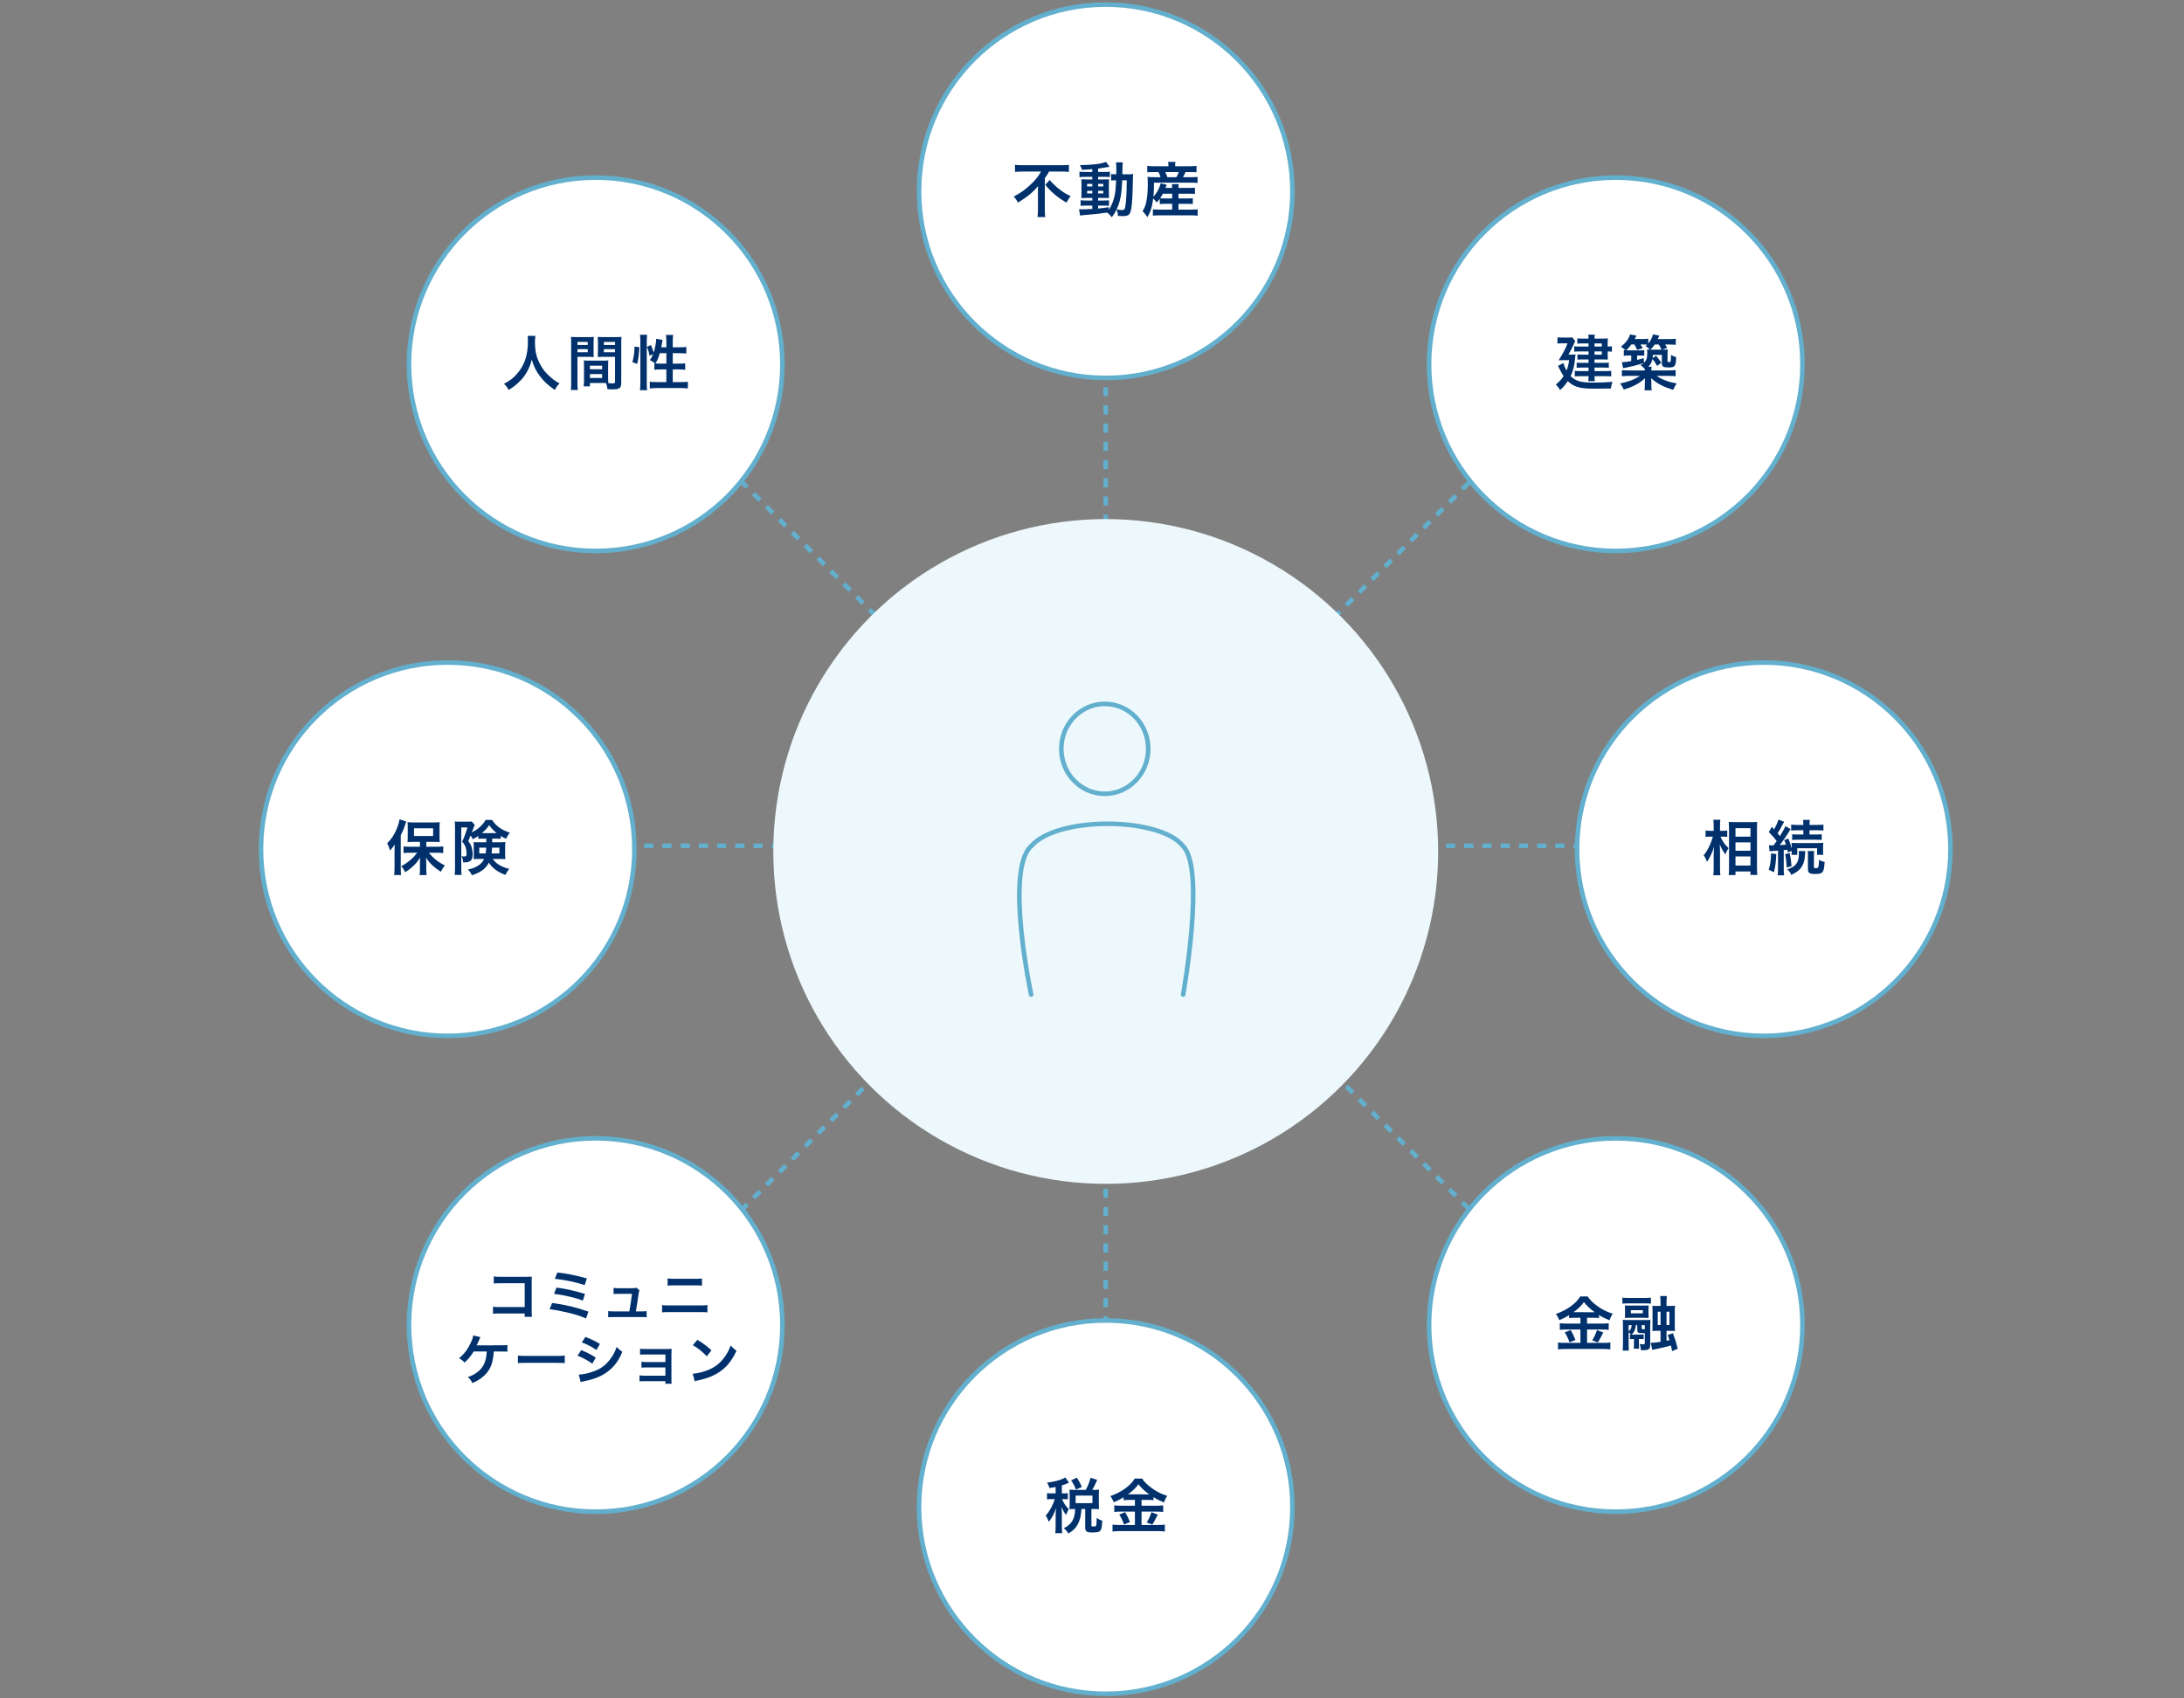
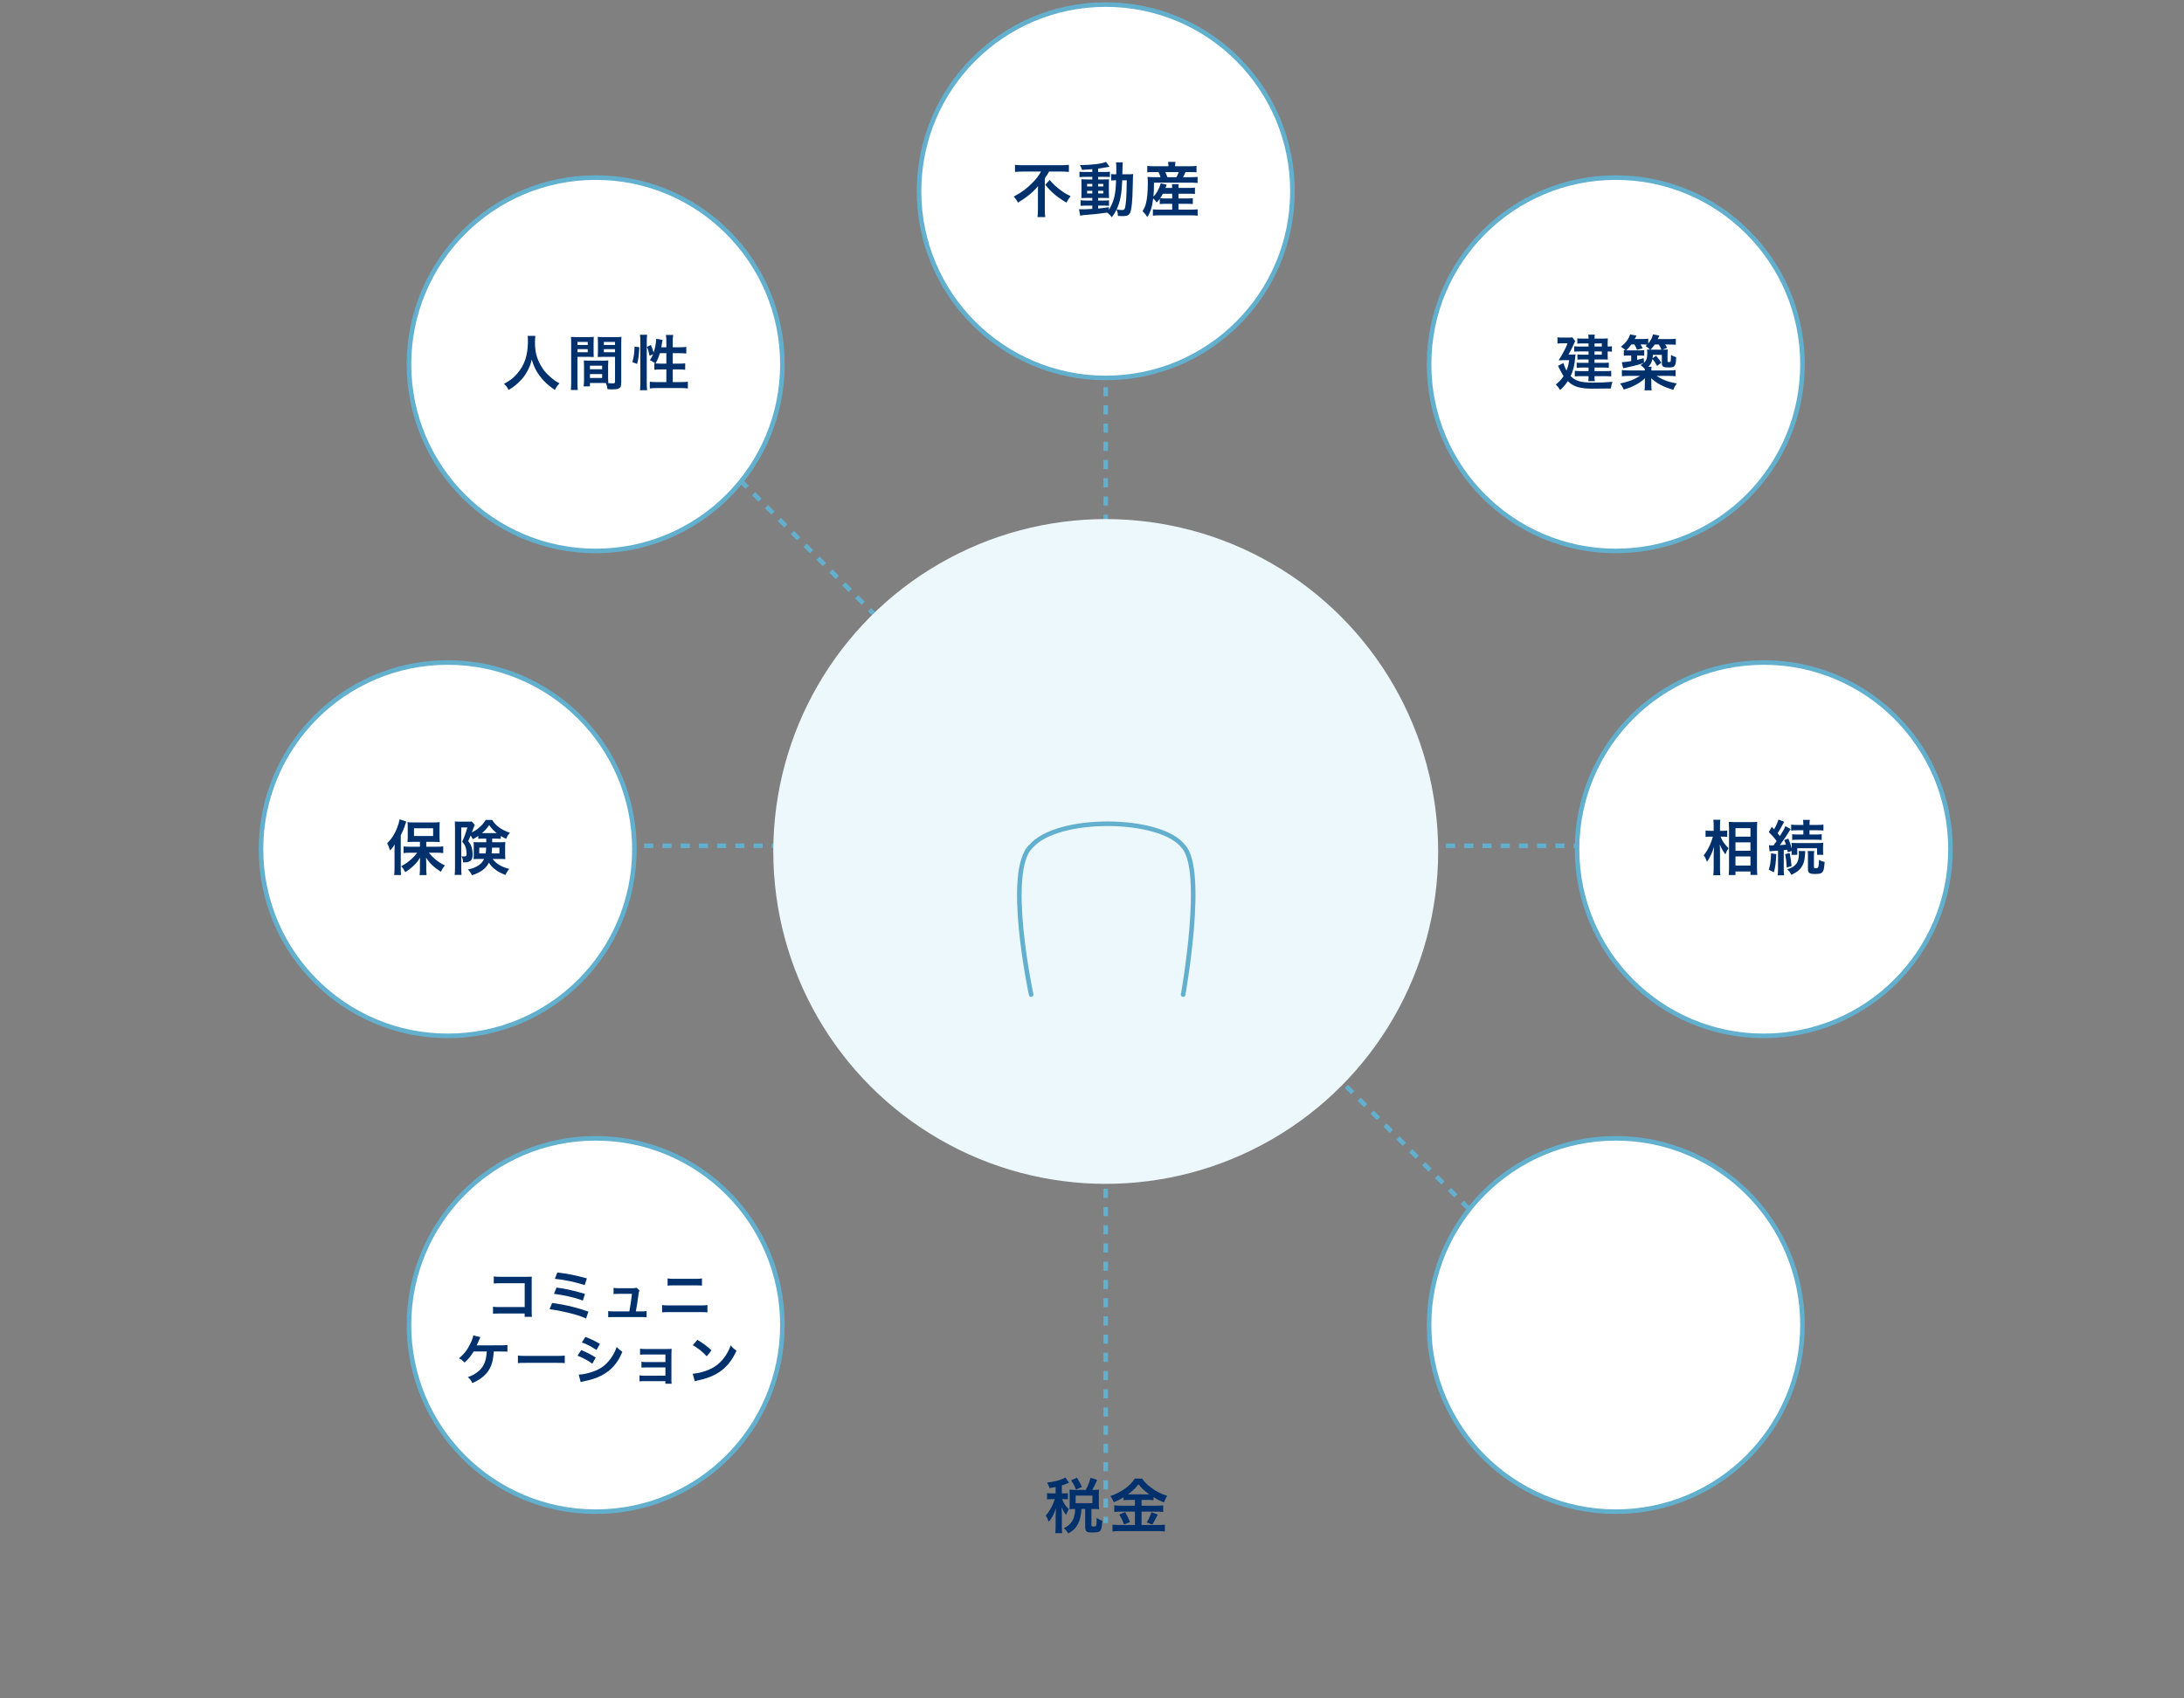
<svg xmlns="http://www.w3.org/2000/svg" width="477" height="371" viewBox="0 0 477 371" fill="none">
  <rect x="0" y="0" width="477" height="371" fill="#808080" stroke="none" />
  <mask id="mask0_304_7883" style="mask-type:alpha" maskUnits="userSpaceOnUse" x="0" y="0" width="477" height="371">
    <rect width="477" height="371" fill="#D9D9D9" />
  </mask>
  <g mask="url(#mask0_304_7883)">
    <path d="M241.5 36.806V332.702" stroke="#62AFCE" stroke-dasharray="1.99 1.99" />
    <path d="M389.449 184.754L93.553 184.754" stroke="#62AFCE" stroke-dasharray="1.99 1.99" />
-     <path d="M346.115 80.138L136.885 289.368" stroke="#62AFCE" stroke-dasharray="1.99 1.99" />
    <path d="M346.115 289.369L136.885 80.139" stroke="#62AFCE" stroke-dasharray="1.99 1.99" />
    <circle cx="241.499" cy="185.997" r="72.606" fill="#EDF8FC" />
    <path d="M225.208 217.26C225.208 217.26 219.409 190.114 225.208 184.841C231.006 178.167 253.456 178.456 258.403 184.841C263.351 189.826 258.403 217.26 258.403 217.26" stroke="#62AFCE" stroke-miterlimit="10" stroke-linecap="round" stroke-linejoin="round" />
-     <path d="M241.29 173.396C246.532 173.396 250.782 168.999 250.782 163.576C250.782 158.152 246.532 153.756 241.29 153.756C236.047 153.756 231.797 158.152 231.797 163.576C231.797 168.999 236.047 173.396 241.29 173.396Z" stroke="#62AFCE" stroke-miterlimit="10" stroke-linecap="round" stroke-linejoin="round" />
    <path d="M241.5 82.558C264.021 82.558 282.279 64.301 282.279 41.779C282.279 19.257 264.021 1 241.5 1C218.978 1 200.721 19.257 200.721 41.779C200.721 64.301 218.978 82.558 241.5 82.558Z" fill="white" stroke="#62AFCE" stroke-miterlimit="10" stroke-linecap="round" stroke-linejoin="round" />
    <path d="M227.372 37.475C226.811 38.453 226.38 39.028 225.519 39.902C224.305 41.155 223.092 42.055 221.408 42.942C221.878 43.464 222.113 43.804 222.322 44.273C223.483 43.543 224.162 43.073 224.801 42.551C225.623 41.872 226.25 41.246 226.706 40.646C226.693 41.22 226.693 41.39 226.693 41.859V45.774C226.693 46.322 226.654 46.922 226.602 47.418H228.285C228.22 46.922 228.194 46.387 228.194 45.774V38.923C228.703 38.232 228.859 37.984 229.12 37.475H231.756C232.317 37.475 232.931 37.501 233.453 37.553V36.013C233.035 36.066 232.487 36.092 231.717 36.092H223.418C222.765 36.092 222.204 36.066 221.682 36.013V37.553C222.204 37.501 222.909 37.475 223.47 37.475H227.372ZM228.298 40.372C229.59 41.964 230.96 43.125 232.931 44.26C233.218 43.686 233.453 43.334 233.831 42.838C232.879 42.42 232.135 41.951 231.156 41.168C230.399 40.554 229.903 40.072 229.251 39.315L228.298 40.372ZM238.568 37.566H236.976C236.441 37.566 236.115 37.553 235.763 37.501V38.701C236.128 38.649 236.428 38.636 236.976 38.636H238.568V39.197H237.446C236.872 39.197 236.532 39.184 236.167 39.158C236.193 39.484 236.206 39.732 236.206 40.346V42.029C236.206 42.668 236.193 42.942 236.167 43.269C236.532 43.243 236.846 43.23 237.433 43.23H238.568V43.804H237.237C236.65 43.804 236.376 43.791 236.01 43.738V44.965C236.363 44.926 236.806 44.913 237.224 44.913H238.568V45.631C237.185 45.709 236.937 45.722 236.35 45.722C236.063 45.722 235.945 45.722 235.671 45.696L235.906 47.092C236.219 47.04 236.415 47.014 236.663 46.988C239.051 46.805 240.004 46.701 241.791 46.44C242.235 46.753 242.548 47.066 242.822 47.471C243.344 46.766 243.553 46.427 243.866 45.761C244.075 46.322 244.14 46.596 244.166 47.17C244.362 47.183 245.001 47.209 245.21 47.209C246.189 47.209 246.606 47.014 246.841 46.44C247.168 45.683 247.337 43.843 247.402 40.476C247.442 38.597 247.442 38.493 247.494 38.023C247.141 38.062 246.828 38.075 246.267 38.075H245.132C245.171 35.818 245.171 35.818 245.236 35.465H243.736C243.801 35.831 243.814 36.039 243.814 37.122C243.814 37.527 243.814 37.749 243.801 38.075H243.605C243.161 38.075 242.94 38.062 242.679 38.023V39.432C243.018 39.393 243.227 39.38 243.762 39.38C243.696 41.063 243.618 41.872 243.422 42.825C243.174 43.934 242.744 44.991 242.183 45.826V45.265C240.956 45.435 240.512 45.487 239.834 45.552V44.913H241.295C241.791 44.913 241.974 44.926 242.209 44.978V43.752C241.909 43.791 241.635 43.804 240.982 43.804H239.834V43.23H241.047C241.661 43.23 241.922 43.23 242.222 43.256C242.209 43.086 242.196 42.694 242.183 42.068V40.306C242.183 39.641 242.196 39.432 242.222 39.158C241.948 39.184 241.713 39.197 241.126 39.197H239.834V38.636H241.465C242.039 38.636 242.209 38.649 242.405 38.688V37.501C242.104 37.553 241.804 37.566 241.191 37.566H239.834V36.835C240.486 36.744 241.139 36.64 241.622 36.548C241.791 36.509 242.222 36.444 242.339 36.431L241.556 35.361C240.669 35.778 238.425 36.052 235.867 36.066C236.115 36.509 236.219 36.744 236.324 37.109C237.302 37.057 237.668 37.031 238.568 36.953V37.566ZM238.568 40.176V40.724H237.433V40.176H238.568ZM239.834 40.176H240.969V40.724H239.834V40.176ZM238.568 41.677V42.251H237.433V41.677H238.568ZM239.834 41.677H240.969V42.251H239.834V41.677ZM246.098 39.38C246.084 39.811 246.084 39.889 246.071 40.293C246.058 41.35 246.058 41.35 246.045 41.807C245.993 43.256 245.954 43.817 245.863 44.508C245.706 45.722 245.615 45.879 245.027 45.879C244.74 45.879 244.545 45.852 243.879 45.748C244.675 43.999 244.975 42.486 245.106 39.38H246.098ZM253.301 44.574C253.666 44.534 254.031 44.521 254.501 44.521H256.015V45.787H253.027C252.466 45.787 252.126 45.774 251.8 45.722V47.105C252.257 47.053 252.609 47.04 253.053 47.04H260.295C260.791 47.04 261.182 47.066 261.574 47.118V45.722C261.248 45.761 260.856 45.787 260.334 45.787H257.385V44.521H259.343C259.917 44.521 260.139 44.534 260.517 44.574V43.295C260.191 43.334 259.956 43.347 259.343 43.347H257.385V42.316H259.721C260.321 42.316 260.608 42.329 260.987 42.368V40.985C260.661 41.037 260.373 41.05 259.734 41.05H257.385C257.385 40.672 257.398 40.489 257.437 40.215H255.95C255.989 40.437 256.002 40.646 256.002 41.05H254.54C254.697 40.672 254.697 40.672 254.827 40.346L253.51 40.045C253.249 40.881 253.131 41.168 252.831 41.716C252.544 42.238 252.283 42.577 251.918 42.942C252.009 41.951 252.035 41.416 252.035 39.902H260.099C260.778 39.902 261.143 39.915 261.561 39.967V38.636C261.196 38.688 260.804 38.701 260.099 38.701H258.377C258.599 38.31 258.664 38.166 258.925 37.592H259.93C260.621 37.592 260.948 37.605 261.326 37.644V36.235C260.948 36.287 260.53 36.313 259.851 36.313H256.654V36.183C256.654 35.87 256.68 35.635 256.733 35.361H255.128C255.167 35.661 255.193 35.909 255.193 36.183V36.313H251.996C251.33 36.313 250.926 36.287 250.573 36.235V37.644C250.939 37.605 251.213 37.592 251.904 37.592H253.014C253.262 38.062 253.327 38.219 253.457 38.701H252.113C251.526 38.701 251.135 38.688 250.626 38.636C250.665 39.067 250.691 39.55 250.691 40.072C250.691 41.938 250.547 43.399 250.286 44.417C250.117 45.069 249.934 45.474 249.543 46.139C249.973 46.544 250.156 46.766 250.586 47.418C251.278 46.348 251.63 45.239 251.865 43.334C252.165 43.621 252.361 43.856 252.622 44.234C252.974 43.856 253.092 43.712 253.301 43.438V44.574ZM256.015 42.316V43.347H254.488C253.94 43.347 253.64 43.334 253.379 43.308C253.627 42.968 253.757 42.734 253.979 42.316H256.015ZM254.958 38.701C254.801 38.245 254.723 38.036 254.514 37.592H257.437C257.268 38.062 257.176 38.271 256.941 38.701H254.958Z" fill="#00316C" />
-     <path d="M241.5 370C264.021 370 282.279 351.743 282.279 329.221C282.279 306.7 264.021 288.442 241.5 288.442C218.978 288.442 200.721 306.7 200.721 329.221C200.721 351.743 218.978 370 241.5 370Z" fill="white" stroke="#62AFCE" stroke-miterlimit="10" stroke-linecap="round" stroke-linejoin="round" />
    <path d="M230.556 326.222H229.721C229.212 326.222 228.977 326.209 228.677 326.157V327.54C228.964 327.488 229.212 327.475 229.721 327.475H230.373C230.23 327.971 229.903 328.754 229.616 329.289C229.238 329.98 228.938 330.437 228.39 331.076C228.69 331.494 228.833 331.807 229.055 332.434C229.812 331.494 230.282 330.594 230.634 329.432C230.608 329.758 230.556 330.789 230.556 331.037V333.295C230.556 334.026 230.53 334.443 230.478 334.9H231.991C231.926 334.469 231.913 334.052 231.913 333.295V330.685C231.913 330.267 231.874 329.51 231.835 329.197C232.278 330.15 232.383 330.333 232.84 330.92C233.035 330.437 233.074 330.346 233.309 329.902L233.427 329.667C232.748 328.975 232.435 328.519 232.044 327.658C231.978 327.54 231.978 327.54 231.952 327.475H232.318C232.735 327.475 232.97 327.488 233.231 327.527V326.17C232.983 326.209 232.748 326.222 232.318 326.222H231.913V324.473C232.383 324.33 232.696 324.212 233.14 324.03C233.335 323.938 233.348 323.925 233.479 323.873L232.67 322.738C232.5 322.855 232.305 322.96 232.109 323.038C231.104 323.456 230.138 323.691 228.69 323.86C228.99 324.382 229.134 324.708 229.199 325.061C229.877 324.956 230.112 324.917 230.556 324.826V326.222ZM234.627 325.452C234.171 325.452 233.962 325.439 233.583 325.4C233.609 325.7 233.623 326.039 233.623 326.353V328.701C233.623 329.067 233.609 329.38 233.583 329.68C233.936 329.641 234.197 329.628 234.614 329.628H234.81C234.81 331.716 234.027 333.047 232.344 333.817C232.84 334.247 233.022 334.469 233.309 334.965C234.458 334.339 235.084 333.686 235.58 332.577C235.945 331.768 236.089 331.05 236.193 329.628H237.015V333.647C237.015 334.508 237.329 334.756 238.451 334.756C239.677 334.756 240.095 334.665 240.343 334.313C240.578 333.999 240.656 333.595 240.747 332.173C240.356 332.081 240.017 331.912 239.521 331.585C239.495 333.386 239.469 333.451 238.934 333.451C238.438 333.451 238.372 333.425 238.372 333.177V329.628H238.96C239.377 329.628 239.69 329.641 240.043 329.68C240.004 329.367 239.991 329.106 239.991 328.714V326.313C239.991 325.922 240.004 325.713 240.043 325.4C239.677 325.439 239.416 325.452 238.96 325.452H238.555C238.907 324.865 239.038 324.591 239.638 323.273L238.19 322.803C237.89 323.886 237.655 324.487 237.133 325.452H234.627ZM234.927 326.705H238.594V328.349H234.927V326.705ZM236.285 324.813C235.984 324.095 235.697 323.547 235.201 322.79L233.936 323.377C234.34 323.925 234.601 324.421 235.006 325.387L236.285 324.813ZM247.872 327.644V328.91H244.793C244.14 328.91 243.723 328.884 243.37 328.832V330.28C243.762 330.228 244.219 330.202 244.78 330.202H247.872V333.125H244.597C243.931 333.125 243.449 333.099 242.979 333.047V334.548C243.527 334.482 243.997 334.456 244.597 334.456H252.844C253.379 334.456 253.927 334.482 254.41 334.548V333.047C253.979 333.099 253.536 333.125 252.87 333.125H249.321V330.202H252.609C253.223 330.202 253.679 330.228 254.045 330.28V328.832C253.705 328.884 253.301 328.91 252.622 328.91H249.321V327.644H250.652C251.2 327.644 251.552 327.658 251.931 327.71V327.044C252.753 327.553 253.183 327.762 254.214 328.193C254.41 327.658 254.606 327.24 254.919 326.757C253.51 326.3 252.531 325.805 251.461 324.995C250.534 324.317 249.973 323.756 249.451 322.986H247.833C246.894 324.552 244.936 325.961 242.509 326.809C242.861 327.292 242.953 327.462 243.266 328.153C244.127 327.801 244.649 327.527 245.393 327.083V327.71C245.771 327.658 246.15 327.644 246.672 327.644H247.872ZM246.359 326.418C247.442 325.635 247.977 325.113 248.642 324.226C249.321 325.087 249.96 325.687 250.991 326.418C250.795 326.431 250.795 326.431 250.678 326.431L246.633 326.418H246.359ZM244.453 330.842C244.871 331.494 245.21 332.186 245.484 333.008L246.789 332.486C246.437 331.598 246.189 331.103 245.745 330.32L244.453 330.842ZM251.487 330.333C251.174 331.233 250.861 331.925 250.456 332.577L251.683 333.034C252.126 332.277 252.179 332.186 252.218 332.107C252.701 331.155 252.701 331.155 252.87 330.855L251.487 330.333Z" fill="#00316C" />
    <path d="M385.22 226.279C407.742 226.279 425.999 208.021 425.999 185.5C425.999 162.978 407.742 144.721 385.22 144.721C362.699 144.721 344.441 162.978 344.441 185.5C344.441 208.021 362.699 226.279 385.22 226.279Z" fill="white" stroke="#62AFCE" stroke-miterlimit="10" stroke-linecap="round" stroke-linejoin="round" />
    <path d="M376.417 182.761C376.717 182.761 376.939 182.774 377.239 182.801V181.417C377.004 181.47 376.743 181.483 376.404 181.483H375.66V180.413C375.66 179.812 375.686 179.408 375.738 179.068H374.198C374.251 179.434 374.277 179.734 374.277 180.426V181.483H373.468C373.024 181.483 372.737 181.47 372.502 181.417V182.814C372.776 182.774 373.037 182.761 373.455 182.761H374.094C373.663 184.366 372.946 185.815 372.097 186.833C372.411 187.263 372.593 187.629 372.815 188.255C373.05 187.942 373.285 187.55 373.585 186.924C373.924 186.259 374.081 185.854 374.368 184.941C374.316 185.397 374.277 186.324 374.277 186.898V189.586C374.277 190.252 374.251 190.774 374.198 191.191H375.738C375.686 190.8 375.66 190.239 375.66 189.586V186.232C375.66 185.515 375.647 185.202 375.608 184.445C375.999 185.397 376.273 185.867 376.847 186.637C377.056 186.05 377.095 185.958 377.369 185.528C377.408 185.476 377.461 185.384 377.526 185.28C376.652 184.432 376.182 183.74 375.777 182.761H376.417ZM379.04 191.139V190.369H382.315V191.113H383.803C383.763 190.708 383.737 190.147 383.737 189.456V180.856C383.737 180.256 383.75 179.904 383.777 179.525C383.502 179.564 383.215 179.577 382.654 179.577H378.739C378.178 179.577 377.93 179.564 377.578 179.538C377.617 180.165 377.63 180.478 377.63 180.921V189.469C377.63 190.108 377.604 190.656 377.565 191.139H379.04ZM379.04 180.908H382.315V182.761H379.04V180.908ZM379.04 184.001H382.315V185.841H379.04V184.001ZM379.04 187.081H382.315V189.064H379.04V187.081ZM386.491 185.972C386.7 185.932 386.843 185.919 387.313 185.893C387.391 185.88 387.561 185.867 387.822 185.854C387.939 185.841 388.109 185.828 388.331 185.815V189.834C388.331 190.447 388.318 190.774 388.252 191.204H389.662C389.596 190.813 389.583 190.487 389.583 189.834V185.711C389.975 185.671 390.079 185.658 390.366 185.619C390.406 185.802 390.432 185.906 390.471 186.18L391.319 185.88C391.319 186.363 391.306 186.389 391.267 186.728H392.533V185.293H396.865V186.728H398.222C398.183 186.493 398.17 186.206 398.17 185.802V185.019C398.17 184.601 398.183 184.379 398.209 184.092C397.883 184.145 397.557 184.158 396.956 184.158H392.441C391.789 184.158 391.515 184.145 391.267 184.119C391.306 184.366 391.319 184.549 391.319 185.058V185.371C391.149 184.667 390.928 183.988 390.575 183.192L389.688 183.505C389.884 183.975 389.949 184.132 390.066 184.51C389.675 184.549 389.453 184.575 388.722 184.614C389.244 183.923 390.053 182.761 390.471 182.096C390.941 181.313 390.941 181.313 391.097 181.104L389.923 180.465C389.74 180.987 389.505 181.43 388.748 182.631C388.553 182.396 388.487 182.318 388.239 182.018C388.605 181.496 388.996 180.791 389.401 179.995C389.531 179.734 389.583 179.643 389.675 179.512L388.422 179.029C388.252 179.63 387.926 180.386 387.469 181.156L386.974 180.621L386.321 181.757C387.052 182.487 387.548 183.048 388.031 183.727C387.73 184.158 387.73 184.158 387.352 184.667C387.065 184.667 386.934 184.667 386.882 184.667C386.634 184.667 386.53 184.667 386.347 184.64L386.491 185.972ZM393.864 181.365V182.292H392.754C392.128 182.292 391.802 182.279 391.423 182.226V183.492C391.763 183.44 392.141 183.427 392.741 183.427H396.552C397.152 183.427 397.543 183.453 397.87 183.492V182.226C397.478 182.279 397.165 182.292 396.539 182.292H395.208V181.365H396.839C397.53 181.365 397.896 181.378 398.248 181.43V180.125C397.896 180.178 397.413 180.204 396.8 180.204H395.208V180.086C395.208 179.643 395.234 179.382 395.286 179.095H393.785C393.837 179.395 393.864 179.669 393.864 180.073V180.204H392.65C392.011 180.204 391.58 180.178 391.202 180.125V181.43C391.541 181.378 391.945 181.365 392.624 181.365H393.864ZM386.817 186.402C386.739 188.307 386.647 188.908 386.308 189.978L387.43 190.539C387.743 189.377 387.874 188.386 387.952 186.572L386.817 186.402ZM389.884 186.585C390.105 187.655 390.158 188.125 390.236 189.508L391.293 189.195C391.162 187.877 391.11 187.577 390.875 186.337L389.884 186.585ZM394.803 185.906C394.855 186.154 394.868 186.428 394.868 186.833V189.834C394.868 190.695 395.208 190.917 396.473 190.917C397.543 190.917 397.961 190.748 398.196 190.239C398.353 189.899 398.444 189.364 398.522 188.281C398.092 188.203 397.687 188.059 397.283 187.825C397.256 188.868 397.191 189.364 397.061 189.521C396.995 189.599 396.8 189.651 396.565 189.651C396.252 189.651 396.173 189.599 396.173 189.377V186.833C396.173 186.441 396.199 186.18 396.252 185.906H394.803ZM392.859 185.906C392.885 186.128 392.898 186.272 392.898 186.507C392.898 187.524 392.676 188.294 392.245 188.79C391.815 189.286 391.41 189.534 390.34 189.912C390.745 190.252 391.019 190.604 391.228 191.113C392.415 190.526 392.846 190.213 393.329 189.586C393.864 188.895 394.151 188.02 394.216 186.846C394.255 186.154 394.255 186.154 394.281 185.906H392.859Z" fill="#00316C" />
    <path d="M352.896 120.353C375.418 120.353 393.675 102.096 393.675 79.574C393.675 57.052 375.418 38.795 352.896 38.795C330.375 38.795 312.117 57.052 312.117 79.574C312.117 102.096 330.375 120.353 352.896 120.353Z" fill="white" stroke="#62AFCE" stroke-miterlimit="10" stroke-linecap="round" stroke-linejoin="round" />
    <path d="M346.95 75.7H344.993C344.327 75.7 344.145 75.687 343.818 75.635V76.823C344.145 76.783 344.38 76.77 344.941 76.77H346.95V77.475H345.437C344.993 77.475 344.797 77.462 344.523 77.423V78.558C344.81 78.532 345.006 78.519 345.358 78.519H346.95V79.263H345.397C344.967 79.263 344.693 79.25 344.353 79.211V80.359C344.68 80.307 345.006 80.294 345.397 80.294H346.95V81.064H345.084C344.601 81.064 344.249 81.05 343.949 80.998V82.225C344.275 82.186 344.523 82.173 345.071 82.173H346.95C346.95 82.682 346.937 82.93 346.885 83.269H348.32C348.268 82.956 348.255 82.76 348.255 82.173H350.735C351.217 82.173 351.583 82.186 351.896 82.225V80.998C351.57 81.05 351.283 81.064 350.735 81.064H348.255V80.294H350.265C350.735 80.294 351.061 80.307 351.374 80.346V79.211C351.009 79.25 350.735 79.263 350.278 79.263H348.255V78.519H350.252C350.591 78.519 350.826 78.532 351.165 78.545C351.139 78.349 351.126 78.062 351.126 77.762V76.77C351.544 76.77 351.765 76.783 352.053 76.836V75.622C351.765 75.687 351.544 75.7 351.126 75.7V74.748C351.126 74.421 351.139 74.174 351.165 73.926C350.878 73.952 350.578 73.965 350.173 73.965H348.255C348.255 73.521 348.281 73.352 348.32 73.103H346.885C346.937 73.404 346.95 73.547 346.95 73.965H345.502C345.045 73.965 344.823 73.952 344.497 73.913V75.074C344.771 75.035 345.071 75.022 345.424 75.022H346.95V75.7ZM348.255 75.7V75.022H349.847V75.7H348.255ZM348.255 76.77H349.847V77.475H348.255V76.77ZM342.566 77.449C342.866 76.953 343.453 75.818 343.714 75.204C343.923 74.709 343.936 74.683 344.04 74.539L343.414 73.691C343.192 73.73 342.97 73.743 342.474 73.743H341.091C340.713 73.743 340.465 73.73 340.165 73.678V75.061C340.478 75.009 340.7 74.996 341.052 74.996H342.357C342.122 75.635 342.018 75.883 341.535 76.796C341.222 77.397 341.222 77.397 340.413 78.715C340.726 78.689 341.104 78.676 341.47 78.676H342.709C342.566 79.706 342.435 80.202 342.135 80.946C341.848 80.437 341.718 80.111 341.443 79.302L340.282 79.915C340.413 80.163 340.504 80.372 340.569 80.489C340.726 80.816 340.843 81.024 340.869 81.077C341.091 81.52 341.261 81.82 341.496 82.16C341.013 82.891 340.621 83.308 339.812 84C340.243 84.443 340.465 84.73 340.739 85.2C341.483 84.535 341.835 84.117 342.409 83.256C343.714 84.496 345.058 84.9 347.929 84.9C349.351 84.9 350.604 84.887 351.831 84.861C351.922 84.169 351.961 84 352.183 83.412C350.943 83.517 349.325 83.582 347.733 83.582C347.538 83.582 347.081 83.569 346.742 83.543C345.593 83.465 345.019 83.36 344.432 83.112C343.923 82.903 343.492 82.603 343.036 82.16C343.623 80.907 343.897 79.798 344.04 77.984C344.066 77.749 344.079 77.645 344.106 77.41C343.858 77.449 343.753 77.449 343.166 77.449H342.566ZM363.105 76.379L364.123 75.961C363.849 75.505 363.836 75.478 363.679 75.257H364.645C365.219 75.257 365.598 75.27 366.002 75.322V73.991C365.572 74.056 365.271 74.069 364.58 74.069H362.061C362.244 73.652 362.361 73.391 362.414 73.299L361.03 73.038C360.887 73.678 360.495 74.448 359.987 75.035V73.978C359.673 74.043 359.334 74.056 358.708 74.056H357.024C357.272 73.586 357.403 73.338 357.429 73.312L356.02 73.051C355.68 74.108 355.119 74.852 354.023 75.74C354.675 76.183 354.754 76.248 355.015 76.522C354.884 76.509 354.832 76.509 354.649 76.483V77.71C354.989 77.671 355.197 77.658 355.719 77.658H356.267V78.871C355.263 79.041 354.832 79.106 354.219 79.132L354.506 80.437C354.754 80.385 354.754 80.385 355.197 80.294C355.85 80.163 356.202 80.085 356.816 79.928C357.807 79.68 358.238 79.55 359.021 79.276C358.799 79.459 358.655 79.55 358.303 79.733C358.669 80.007 359.047 80.346 359.243 80.62C359.243 80.724 359.243 80.763 359.243 80.92H355.772C355.132 80.92 354.584 80.894 354.232 80.842V82.186C354.702 82.134 355.158 82.108 355.785 82.108H358.186C356.829 82.956 355.628 83.412 353.84 83.765C354.245 84.287 354.375 84.496 354.636 85.096C355.759 84.757 356.346 84.535 357.168 84.104C358.042 83.647 358.603 83.256 359.282 82.629C359.243 83.138 359.243 83.269 359.243 83.465V84.091C359.243 84.626 359.23 84.913 359.164 85.265H360.743C360.678 84.965 360.665 84.691 360.665 84.091V83.452C360.652 83.086 360.639 82.799 360.626 82.616C361.813 83.739 363.327 84.535 365.454 85.148C365.702 84.535 365.82 84.313 366.211 83.765C364.41 83.452 363.053 82.943 361.813 82.108H364.397C365.024 82.108 365.506 82.134 365.963 82.186V80.842C365.532 80.894 365.076 80.92 364.397 80.92H360.665C360.665 80.529 360.678 80.359 360.717 80.111H360.013C360.522 79.576 360.743 79.145 360.9 78.428C361.291 78.858 361.552 79.237 361.918 79.928L362.844 79.237C362.453 78.636 362.231 78.349 361.696 77.71L360.939 78.245C360.978 77.997 360.978 77.867 360.991 77.514H362.962V79.328C362.962 79.785 363.04 79.967 363.314 80.111C363.536 80.228 363.862 80.268 364.489 80.268C365.833 80.268 366.028 79.993 366.081 78.023C365.676 77.906 365.363 77.762 364.958 77.54C364.945 77.632 364.945 77.632 364.945 77.736L364.958 77.879C364.958 78.336 364.906 78.845 364.867 78.963C364.815 79.067 364.749 79.093 364.502 79.093C364.241 79.093 364.201 79.067 364.201 78.858V77.527C364.201 76.992 364.214 76.666 364.254 76.327C363.967 76.366 363.64 76.379 363.223 76.379H363.105ZM358.995 78.232C358.342 78.428 358.12 78.48 357.559 78.61V77.658H358.147C358.538 77.658 358.786 77.671 359.112 77.71V76.483C358.799 76.522 358.655 76.535 358.042 76.535H355.719C355.471 76.535 355.406 76.535 355.184 76.522C355.615 76.118 355.889 75.792 356.294 75.244H356.959C357.285 75.792 357.364 75.961 357.533 76.418L358.786 76.079C358.564 75.661 358.499 75.557 358.303 75.244H359.021C359.269 75.244 359.517 75.257 359.752 75.283C359.647 75.374 359.582 75.439 359.412 75.583C359.765 75.818 360.13 76.118 360.365 76.379C360.026 76.366 359.934 76.366 359.739 76.34C359.765 76.562 359.778 76.757 359.778 77.084C359.778 78.18 359.595 78.754 359.06 79.237L358.995 78.232ZM360.482 76.379C360.848 76.001 361.109 75.687 361.409 75.257H362.296C362.583 75.726 362.74 76.053 362.87 76.379H360.743H360.482Z" fill="#00316C" />
    <path d="M352.896 330.215C375.418 330.215 393.675 311.958 393.675 289.436C393.675 266.915 375.418 248.657 352.896 248.657C330.375 248.657 312.117 266.915 312.117 289.436C312.117 311.958 330.375 330.215 352.896 330.215Z" fill="white" stroke="#62AFCE" stroke-miterlimit="10" stroke-linecap="round" stroke-linejoin="round" />
-     <path d="M345.176 287.859V289.125H342.096C341.443 289.125 341.026 289.099 340.674 289.047V290.495C341.065 290.443 341.522 290.417 342.083 290.417H345.176V293.34L341.9 293.34C341.235 293.34 340.752 293.314 340.282 293.262V294.762C340.83 294.697 341.3 294.671 341.9 294.671H350.147C350.682 294.671 351.23 294.697 351.713 294.762V293.262C351.283 293.314 350.839 293.34 350.173 293.34H346.624V290.417H349.912C350.526 290.417 350.983 290.443 351.348 290.495V289.047C351.009 289.099 350.604 289.125 349.926 289.125H346.624V287.859H347.955C348.503 287.859 348.855 287.872 349.234 287.925V287.259C350.056 287.768 350.487 287.977 351.518 288.407C351.713 287.872 351.909 287.455 352.222 286.972C350.813 286.515 349.834 286.019 348.764 285.21C347.838 284.532 347.277 283.971 346.755 283.201H345.136C344.197 284.767 342.24 286.176 339.812 287.024C340.165 287.507 340.256 287.677 340.569 288.368C341.43 288.016 341.952 287.742 342.696 287.298V287.925C343.075 287.872 343.453 287.859 343.975 287.859H345.176ZM343.662 286.633C344.745 285.85 345.28 285.328 345.945 284.44C346.624 285.302 347.263 285.902 348.294 286.633C348.099 286.646 348.099 286.646 347.981 286.646L343.936 286.633H343.662ZM341.757 291.056C342.174 291.709 342.514 292.4 342.788 293.223L344.092 292.701C343.74 291.813 343.492 291.317 343.049 290.534L341.757 291.056ZM348.79 290.547C348.477 291.448 348.164 292.139 347.759 292.792L348.986 293.249C349.43 292.492 349.482 292.4 349.521 292.322C350.004 291.37 350.004 291.37 350.173 291.069L348.79 290.547ZM355.993 292.531C356.215 292.505 356.385 292.492 356.698 292.492H356.868V293.771C356.868 294.071 356.855 294.332 356.816 294.606H357.99C357.964 294.332 357.951 294.123 357.951 293.771V292.492H358.238C358.577 292.492 358.76 292.505 358.982 292.531V291.487C358.734 291.526 358.629 291.526 358.251 291.526H356.672C356.555 291.526 356.489 291.526 356.372 291.526C356.998 290.887 357.207 290.378 357.272 289.464H357.598V290.547C357.598 291.109 357.781 291.213 358.734 291.213C358.864 291.213 358.982 291.213 359.23 291.2V293.392C359.23 293.601 359.151 293.666 358.916 293.666C358.76 293.666 358.486 293.64 358.12 293.588C358.303 294.123 358.355 294.384 358.381 294.945C358.577 294.945 358.669 294.945 358.734 294.945C360.117 294.945 360.417 294.723 360.417 293.718V289.464C360.417 288.982 360.43 288.668 360.456 288.316C360.208 288.342 359.96 288.355 359.412 288.355H355.511C355.08 288.355 354.689 288.342 354.428 288.316C354.454 288.655 354.467 289.06 354.467 289.556V293.379C354.467 294.175 354.454 294.593 354.401 295.023H355.759C355.719 294.697 355.706 294.397 355.706 293.718V291.03C355.902 291.174 355.954 291.213 356.228 291.513C356.124 291.5 356.098 291.5 355.993 291.487V292.531ZM355.706 289.464H356.359C356.32 290.143 356.15 290.495 355.706 290.821V289.464ZM358.551 289.464H359.23V290.352C359.099 290.365 359.008 290.365 358.916 290.365C358.616 290.365 358.551 290.326 358.551 290.143V289.464ZM362.675 285.276H362.166C361.539 285.276 361.239 285.262 360.887 285.223C360.913 285.589 360.926 285.837 360.926 286.528V289.451C360.926 290.156 360.926 290.339 360.887 290.743C361.226 290.717 361.422 290.704 362.035 290.704H362.675V293.118C361.605 293.275 361.2 293.314 360.535 293.327L360.874 294.88C361.187 294.788 361.2 294.788 361.879 294.658C362.923 294.449 364.228 294.123 364.945 293.914C365.063 294.423 365.089 294.567 365.206 295.141L366.433 294.619C366.054 293.144 365.859 292.544 365.376 291.226L364.254 291.617C364.449 292.166 364.515 292.361 364.619 292.727C364.397 292.779 364.332 292.805 363.98 292.883V290.704H364.606C365.154 290.704 365.506 290.717 365.833 290.743C365.793 290.378 365.78 290.025 365.78 289.36V286.554C365.78 285.928 365.793 285.628 365.833 285.223C365.493 285.262 365.154 285.276 364.619 285.276H363.98V284.493C363.98 283.866 364.006 283.488 364.058 283.109H362.596C362.649 283.501 362.675 283.892 362.675 284.493V285.276ZM362.675 286.528V289.438H362.061V286.528H362.675ZM363.98 289.438V286.528H364.619V289.438H363.98ZM360.574 283.462C360.195 283.514 359.856 283.527 359.151 283.527H355.772C355.067 283.527 354.715 283.514 354.336 283.462V284.767C354.767 284.727 355.002 284.714 355.693 284.714H359.217C359.934 284.714 360.143 284.727 360.574 284.767V283.462ZM360.039 286.098C360.039 285.563 360.039 285.419 360.065 285.158C359.791 285.197 359.621 285.197 359.073 285.197H355.876C355.341 285.197 355.171 285.197 354.884 285.158C354.91 285.393 354.923 285.68 354.923 286.098V286.959C354.923 287.376 354.91 287.664 354.884 287.898C355.158 287.872 355.38 287.859 355.876 287.859H359.243C359.634 287.859 359.843 287.872 360.065 287.898C360.039 287.637 360.039 287.507 360.039 286.946V286.098ZM358.799 286.881H356.189V286.202H358.799V286.881Z" fill="#00316C" />
    <path d="M97.779 226.279C120.301 226.279 138.558 208.021 138.558 185.5C138.558 162.978 120.301 144.721 97.779 144.721C75.257 144.721 57 162.978 57 185.5C57 208.021 75.257 226.279 97.779 226.279Z" fill="white" stroke="#62AFCE" stroke-miterlimit="10" stroke-linecap="round" stroke-linejoin="round" />
    <path d="M91.716 184.966H89.562C88.975 184.966 88.558 184.94 88.14 184.9V186.349C88.558 186.297 89.054 186.271 89.562 186.271H91.115C90.606 186.936 90.372 187.197 89.863 187.654C89.145 188.306 88.466 188.776 87.618 189.22C88.101 189.755 88.179 189.872 88.505 190.512C89.093 190.159 89.484 189.872 90.071 189.35C90.841 188.659 91.22 188.202 91.742 187.328C91.729 188.137 91.716 188.606 91.716 188.711V189.938C91.716 190.368 91.69 190.734 91.637 191.151H93.177C93.125 190.747 93.099 190.368 93.099 189.951V188.737C93.099 188.385 93.086 187.771 93.06 187.341C93.595 188.176 93.96 188.606 94.626 189.194C95.082 189.598 95.356 189.807 96.283 190.433C96.583 189.833 96.779 189.533 97.157 189.037C96.335 188.646 95.774 188.293 95.069 187.706C94.508 187.236 94.221 186.949 93.673 186.271H95.422C95.826 186.271 96.322 186.297 96.805 186.349V184.887C96.374 184.94 95.865 184.966 95.382 184.966H93.099V183.896H94.756C94.926 183.896 95.135 183.896 95.382 183.909C95.513 183.922 95.617 183.922 95.67 183.922C95.904 183.922 95.904 183.922 96.048 183.935C96.009 183.569 95.996 183.256 95.996 182.708V180.855C95.996 180.255 96.009 179.994 96.048 179.589C95.67 179.642 95.239 179.655 94.613 179.655H90.45C89.745 179.655 89.38 179.642 89.001 179.589C89.041 179.968 89.054 180.281 89.054 180.777V182.682C89.054 183.23 89.041 183.556 89.001 183.948C89.354 183.909 89.758 183.896 90.332 183.896H91.716V184.966ZM90.424 180.934H94.6V182.617H90.424V180.934ZM86.17 189.611C86.17 190.225 86.144 190.616 86.091 191.138H87.592C87.54 190.616 87.527 190.185 87.527 189.624V182.46C88.01 181.508 88.258 180.92 88.532 180.033C88.649 179.629 88.649 179.629 88.727 179.446L87.266 178.976C87.201 179.433 87.018 180.098 86.77 180.751C86.235 182.16 85.53 183.256 84.565 184.209C84.878 184.809 84.943 184.992 85.191 185.788C85.661 185.292 85.87 185.005 86.196 184.47C86.17 185.175 86.17 185.475 86.17 185.905V189.611ZM106.2 183.191V183.987H104.556C103.917 183.987 103.773 183.987 103.434 183.948C103.473 184.405 103.473 184.496 103.473 184.887V186.806C103.473 186.975 103.473 187.21 103.46 187.328C103.447 187.563 103.447 187.563 103.434 187.68C103.812 187.641 104.126 187.628 104.621 187.628H105.731C105.443 188.241 105.104 188.62 104.53 189.024C103.865 189.468 103.147 189.755 102.194 189.938C102.573 190.303 102.781 190.603 103.082 191.19C104.974 190.59 106.096 189.755 106.775 188.437C107.153 189.05 107.649 189.572 108.301 190.042C108.889 190.473 109.424 190.747 110.402 191.125C110.65 190.551 110.833 190.277 111.211 189.807C109.463 189.35 108.393 188.698 107.597 187.628H109.136C109.671 187.628 109.985 187.641 110.363 187.68C110.337 187.262 110.324 186.91 110.324 186.649V184.992C110.324 184.679 110.337 184.522 110.363 183.948C110.024 183.974 109.75 183.987 109.228 183.987H107.492V183.191H108.314C108.823 183.191 109.11 183.204 109.371 183.23V182.617C109.763 182.852 109.932 182.943 110.559 183.23C110.781 182.656 110.989 182.33 111.368 181.912C109.541 181.299 108.288 180.398 107.479 179.107H106.07C105.691 179.759 105.326 180.19 104.661 180.777C104.191 181.194 103.76 181.469 103.042 181.847C103.134 181.638 103.134 181.638 103.277 181.234C103.382 180.973 103.46 180.751 103.525 180.581C103.538 180.542 103.59 180.425 103.695 180.203L103.016 179.433C102.808 179.472 102.573 179.485 102.129 179.485H100.328C99.898 179.485 99.597 179.472 99.336 179.433C99.362 179.85 99.376 180.229 99.376 180.659V189.611C99.376 190.316 99.35 190.707 99.297 191.112H100.811C100.759 190.734 100.746 190.407 100.746 189.637V180.751H102.09C101.737 181.938 101.424 182.813 100.941 183.87C101.424 184.392 101.607 184.718 101.777 185.37C101.855 185.71 101.907 186.14 101.907 186.519C101.907 186.975 101.79 187.093 101.307 187.093C101.202 187.093 101.111 187.08 100.785 187.041C101.02 187.445 101.124 187.81 101.15 188.385C101.751 188.385 102.064 188.359 102.312 188.267C102.964 188.058 103.225 187.589 103.225 186.623C103.225 186.049 103.134 185.436 102.964 184.953C102.821 184.509 102.664 184.248 102.259 183.713C102.494 183.23 102.507 183.191 102.781 182.526C103.016 182.813 103.095 182.943 103.251 183.322C103.786 183.047 104.06 182.891 104.465 182.604V183.23C104.778 183.204 105 183.191 105.522 183.191H106.2ZM106.187 185.161C106.174 185.644 106.135 185.957 106.07 186.427H104.674V185.161H106.187ZM109.071 185.161V186.427H107.375C107.427 186.062 107.453 185.631 107.466 185.161H109.071ZM108.314 181.991H105.522C105.352 181.991 105.352 181.991 105.261 181.991C105.965 181.377 106.357 180.947 106.84 180.242C107.31 180.92 107.805 181.442 108.484 181.991H108.314Z" fill="#00316C" />
    <path d="M130.103 120.353C152.625 120.353 170.882 102.096 170.882 79.574C170.882 57.052 152.625 38.795 130.103 38.795C107.582 38.795 89.324 57.052 89.324 79.574C89.324 102.096 107.582 120.353 130.103 120.353Z" fill="white" stroke="#62AFCE" stroke-miterlimit="10" stroke-linecap="round" stroke-linejoin="round" />
    <path d="M115.249 73.365C115.288 73.717 115.301 73.952 115.301 74.461C115.301 77.593 114.597 79.733 112.913 81.664C112.091 82.603 111.4 83.138 110.069 83.843C110.538 84.261 110.786 84.587 111.087 85.187C112 84.626 112.431 84.313 113.109 83.686C114.036 82.838 114.597 82.134 115.119 81.181C115.654 80.189 115.889 79.589 116.137 78.545C116.58 80.046 117.076 81.05 117.872 82.108C118.799 83.334 119.595 84.078 121.187 85.187C121.5 84.561 121.709 84.248 122.205 83.739C121.343 83.282 120.952 83.008 120.182 82.329C119.255 81.52 118.668 80.829 118.12 79.85C117.181 78.193 116.841 76.809 116.841 74.709C116.841 74.239 116.88 73.586 116.933 73.365H115.249ZM132.814 79.902C132.814 79.393 132.827 79.067 132.853 78.728C132.474 78.767 132.187 78.78 131.639 78.78H128.729C128.194 78.78 127.894 78.767 127.516 78.728C127.542 79.08 127.555 79.445 127.555 79.902V83.086C127.555 83.556 127.516 84.078 127.463 84.391H128.847V83.66H131.613C131.717 83.66 131.965 83.66 132.344 83.673C132.54 84.195 132.605 84.43 132.683 85.017C133.349 85.057 133.401 85.057 133.584 85.057C134.393 85.057 134.784 85.017 135.058 84.9C135.528 84.704 135.684 84.365 135.684 83.582V75.035C135.684 74.382 135.697 74.056 135.737 73.586C135.371 73.626 135.045 73.638 134.393 73.638H131.887C131.222 73.638 130.908 73.626 130.556 73.586C130.582 73.991 130.595 74.356 130.595 74.8V76.796C130.595 77.358 130.582 77.606 130.556 77.984C130.882 77.958 131.3 77.945 131.757 77.945H134.327V83.399C134.327 83.66 134.21 83.752 133.844 83.752C133.61 83.752 133.14 83.713 132.853 83.686C132.827 83.347 132.814 83.047 132.814 82.551V79.902ZM131.887 74.695H134.327V75.348H131.887V74.695ZM131.887 76.275H134.327V76.94H131.887V76.275ZM128.847 79.876H131.509V80.659H128.847V79.876ZM128.847 81.716H131.509V82.564H128.847V81.716ZM126.119 77.945H128.481C128.938 77.945 129.342 77.958 129.682 77.984C129.656 77.697 129.643 77.397 129.643 76.796V74.8C129.643 74.291 129.656 74.004 129.682 73.586C129.329 73.626 129.029 73.638 128.351 73.638H126.041C125.402 73.638 125.062 73.626 124.697 73.586C124.736 74.004 124.749 74.369 124.749 75.048V83.569C124.749 84.378 124.723 84.796 124.671 85.187H126.198C126.145 84.835 126.119 84.365 126.119 83.582V77.945ZM126.119 74.695H128.364V75.348H126.119V74.695ZM126.119 76.275H128.364V76.94H126.119V76.275ZM144.427 75.857C144.493 75.518 144.584 74.983 144.623 74.735C144.662 74.474 144.675 74.408 144.715 74.265L143.318 74.004C143.318 74.787 143.083 76.04 142.757 77.018C142.588 76.418 142.392 75.857 142.157 75.361L141.283 75.779C141.596 76.483 141.674 76.731 141.883 77.723L142.64 77.358C142.418 77.919 142.274 78.193 141.948 78.662C142.588 79.015 142.588 79.015 143.123 79.393C143.031 79.38 143.005 79.38 142.914 79.367V80.776C143.253 80.724 143.801 80.698 144.362 80.698H145.537V83.465H143.462C142.822 83.465 142.287 83.439 141.922 83.386V84.861C142.379 84.796 142.848 84.77 143.462 84.77H148.708C149.308 84.77 149.778 84.796 150.234 84.861V83.386C149.856 83.439 149.347 83.465 148.708 83.465H146.933V80.698H148.225C148.851 80.698 149.308 80.724 149.647 80.776V79.367C149.282 79.419 148.903 79.432 148.238 79.432H146.933V77.149H148.473C148.982 77.149 149.464 77.175 149.895 77.227V75.779C149.569 75.831 149.151 75.857 148.46 75.857H146.933V74.552C146.933 73.978 146.959 73.612 147.024 73.169H145.445C145.511 73.599 145.537 74.004 145.537 74.552V75.857H144.427ZM145.537 77.149V79.432H144.166C143.749 79.432 143.462 79.419 143.175 79.393C143.605 78.636 143.866 77.997 144.114 77.149H145.537ZM139.156 79.498C139.443 78.415 139.56 77.449 139.638 75.844L138.581 75.713C138.568 77.005 138.451 77.906 138.112 79.106L139.156 79.498ZM141.335 85.239C141.283 84.77 141.256 84.365 141.256 83.7V74.513C141.256 73.926 141.283 73.573 141.335 73.13H139.769C139.834 73.573 139.86 73.939 139.86 74.513V83.595C139.86 84.208 139.834 84.757 139.769 85.239H141.335Z" fill="#00316C" />
    <path d="M130.103 330.215C152.625 330.215 170.882 311.958 170.882 289.436C170.882 266.915 152.625 248.657 130.103 248.657C107.582 248.657 89.324 266.915 89.324 289.436C89.324 311.958 107.582 330.215 130.103 330.215Z" fill="white" stroke="#62AFCE" stroke-miterlimit="10" stroke-linecap="round" stroke-linejoin="round" />
    <path d="M114.585 286.927V287.655H116.185C116.137 287.357 116.125 287.022 116.125 286.426V279.873C116.125 279.324 116.125 279.205 116.161 278.882C115.743 278.906 115.743 278.906 115.122 278.906H109.381C108.51 278.906 108.283 278.894 107.842 278.823V280.374C108.271 280.327 108.522 280.315 109.37 280.315H114.597V285.519H109.167C108.331 285.519 108.116 285.507 107.675 285.435V286.975C108.033 286.939 108.319 286.927 109.143 286.927H114.585ZM121.185 279.348C123.286 279.551 125.733 280.064 127.702 280.721L128.18 279.252C125.518 278.536 124.026 278.238 121.723 277.963L121.185 279.348ZM120.995 282.63C122.224 282.785 123 282.917 124.014 283.155C125.506 283.49 126.353 283.74 127.296 284.11L127.762 282.642C125.363 281.926 123.453 281.496 121.544 281.258L120.995 282.63ZM120.028 285.984C121.329 286.151 122.307 286.33 123.775 286.676C125.661 287.118 126.759 287.464 128.001 288.013L128.514 286.509C125.733 285.542 123.477 285.005 120.589 284.623L120.028 285.984ZM138.874 286.461C139.077 285.387 139.208 284.54 139.387 283.227C139.518 282.236 139.518 282.236 139.661 281.866L139.005 281.293C138.718 281.377 138.539 281.401 138.122 281.401H135.102C134.637 281.401 134.302 281.377 134.004 281.329V282.678C134.314 282.642 134.493 282.63 135.066 282.63H138.026C137.907 283.716 137.656 285.399 137.453 286.461H133.932C133.383 286.461 133.169 286.449 132.834 286.39V287.75C133.157 287.715 133.407 287.703 133.932 287.703H140.127C140.628 287.703 140.903 287.715 141.225 287.75V286.39C140.903 286.449 140.676 286.461 140.127 286.461H138.874ZM145.808 280.84C146.202 280.792 146.488 280.78 147.204 280.78H151.919C152.635 280.78 152.921 280.792 153.315 280.84V279.264C152.886 279.336 152.611 279.348 151.907 279.348H147.216C146.512 279.348 146.238 279.336 145.808 279.264V280.84ZM144.603 286.676C145.02 286.629 145.331 286.617 146.106 286.617H153.005C153.781 286.617 154.091 286.629 154.509 286.676V285.077C154.055 285.149 153.793 285.16 152.981 285.16H146.13C145.319 285.16 145.056 285.149 144.603 285.077V286.676ZM109.31 295.222C109.68 295.234 109.942 295.234 110.098 295.234C110.515 295.234 110.515 295.234 110.826 295.27V293.802C110.324 293.861 110.181 293.873 109.322 293.873C104.452 293.873 104.452 293.873 104.106 293.885C104.249 293.587 104.369 293.324 104.464 293.109C104.822 292.274 104.822 292.274 104.918 292.083L103.366 291.713C103.271 292.238 103.127 292.68 102.769 293.42C102.137 294.78 101.349 295.807 100.251 296.702C100.824 297.012 101.015 297.155 101.468 297.645C102.328 296.857 102.757 296.332 103.45 295.222H106.314C106.195 297.251 105.693 298.48 104.607 299.447C103.903 300.068 103.211 300.461 102.184 300.819C102.698 301.285 102.877 301.524 103.175 302.132C104.655 301.452 105.514 300.843 106.278 299.948C107.221 298.826 107.663 297.561 107.818 295.532C107.83 295.341 107.83 295.341 107.842 295.222H109.31ZM113.117 297.764C113.595 297.704 113.726 297.704 115.063 297.704H121.4C122.737 297.704 122.868 297.704 123.346 297.764V296.105C122.821 296.177 122.594 296.189 121.412 296.189H115.051C113.869 296.189 113.642 296.177 113.117 296.105V297.764ZM127.082 293.241C128.12 293.599 129.182 294.16 130.268 294.888L131.032 293.575C130.03 292.966 129.087 292.512 127.857 292.035L127.082 293.241ZM126.139 296.141C127.356 296.618 128.418 297.191 129.373 297.895L130.113 296.547C129.087 295.878 128.168 295.413 126.938 294.923L126.139 296.141ZM126.819 301.894C127.058 301.822 127.225 301.786 127.654 301.703C130.591 301.118 132.62 300.056 134.135 298.313C134.875 297.442 135.377 296.618 135.926 295.293C135.353 294.9 135.174 294.744 134.684 294.231C134.314 295.293 133.944 296.01 133.3 296.869C132.345 298.146 131.33 298.922 129.851 299.495C128.609 299.972 127.308 300.259 126.401 300.27L126.819 301.894ZM145.319 301.703V302.264H146.691C146.655 301.989 146.643 301.81 146.643 301.357V295.89C146.643 295.365 146.655 295.067 146.679 294.637C146.333 294.673 145.999 294.685 145.569 294.685H140.867C140.389 294.685 140.127 294.661 139.793 294.601V295.926C140.103 295.89 140.282 295.878 140.867 295.878H145.331V297.537H141.177C140.7 297.537 140.425 297.513 140.103 297.454V298.755C140.401 298.719 140.58 298.707 141.177 298.707H145.331V300.509H140.747C140.282 300.509 139.996 300.485 139.673 300.426V301.75C139.972 301.715 140.151 301.703 140.747 301.703H145.319ZM151.322 293.849C152.432 294.47 153.411 295.258 154.366 296.272L155.392 294.971C154.473 294.1 153.733 293.551 152.313 292.668L151.322 293.849ZM151.74 301.727C152.014 301.631 152.05 301.619 152.528 301.524C154.378 301.13 155.858 300.545 157.075 299.733C158.71 298.647 159.844 297.239 160.858 295.055C160.25 294.625 160.059 294.446 159.593 293.885C159.235 294.852 158.901 295.508 158.376 296.272C157.433 297.633 156.323 298.552 154.831 299.196C153.745 299.674 152.325 300.02 151.298 300.079L151.74 301.727Z" fill="#00316C" />
  </g>
</svg>